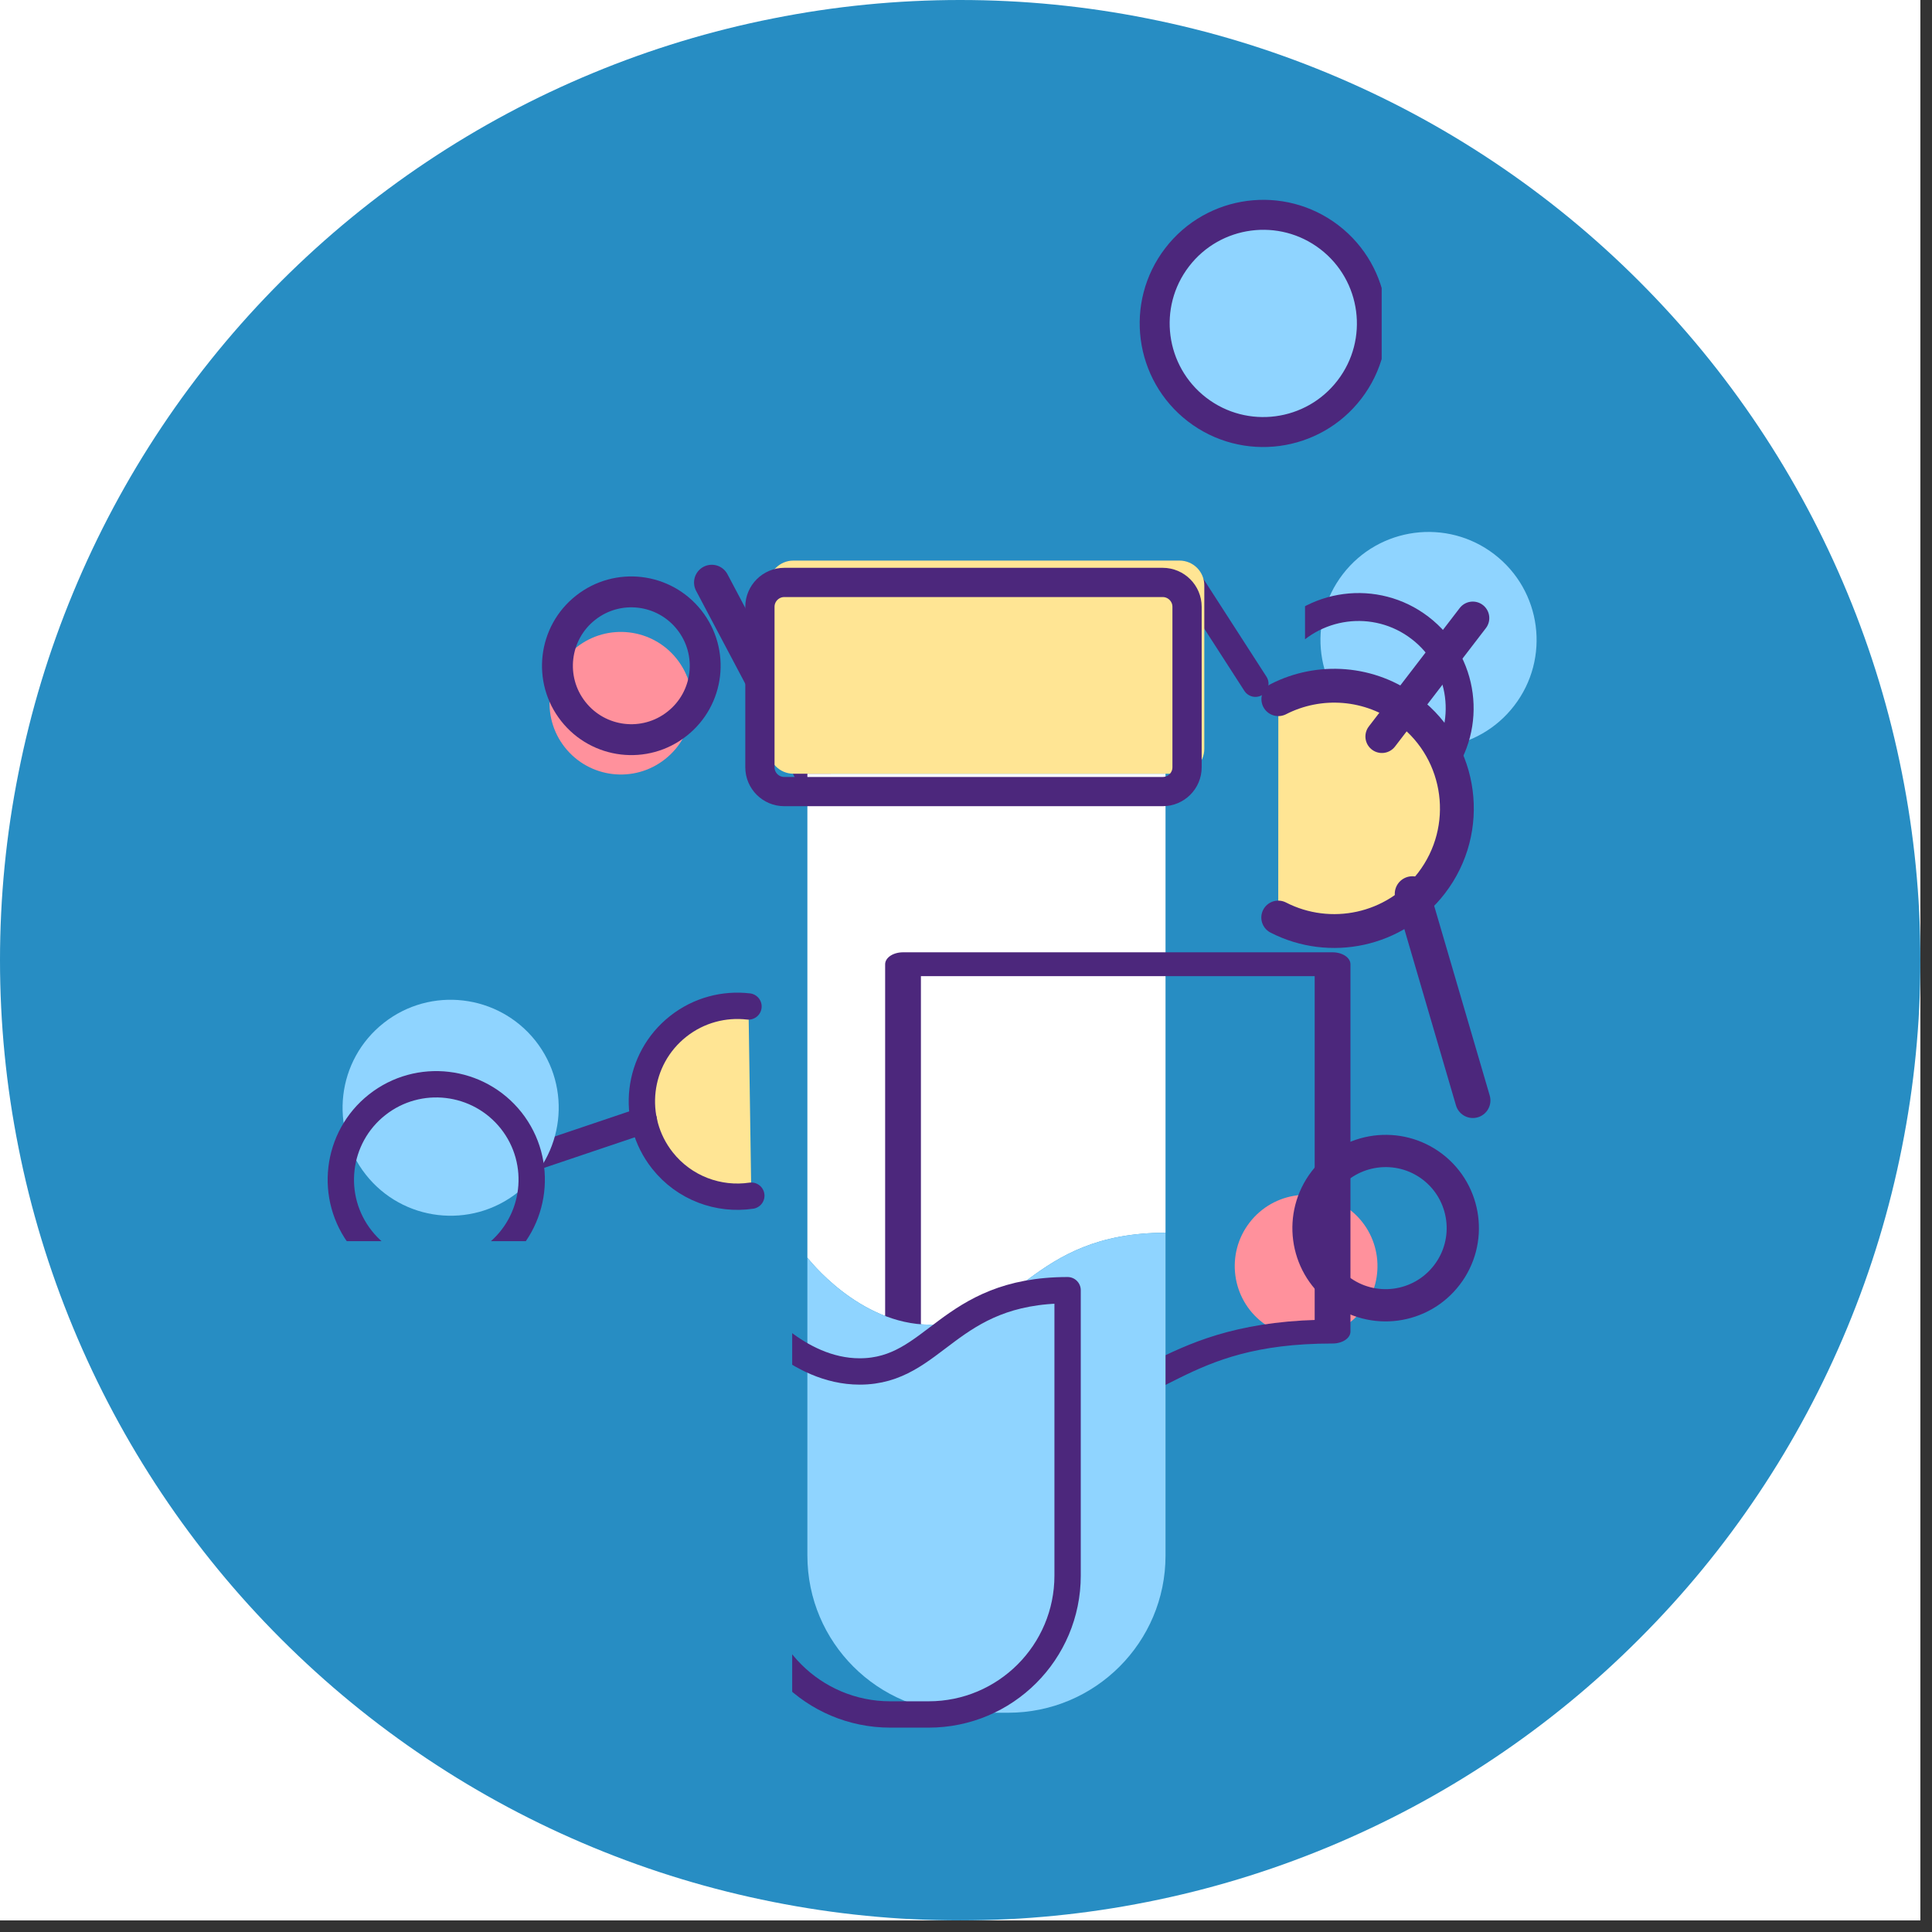
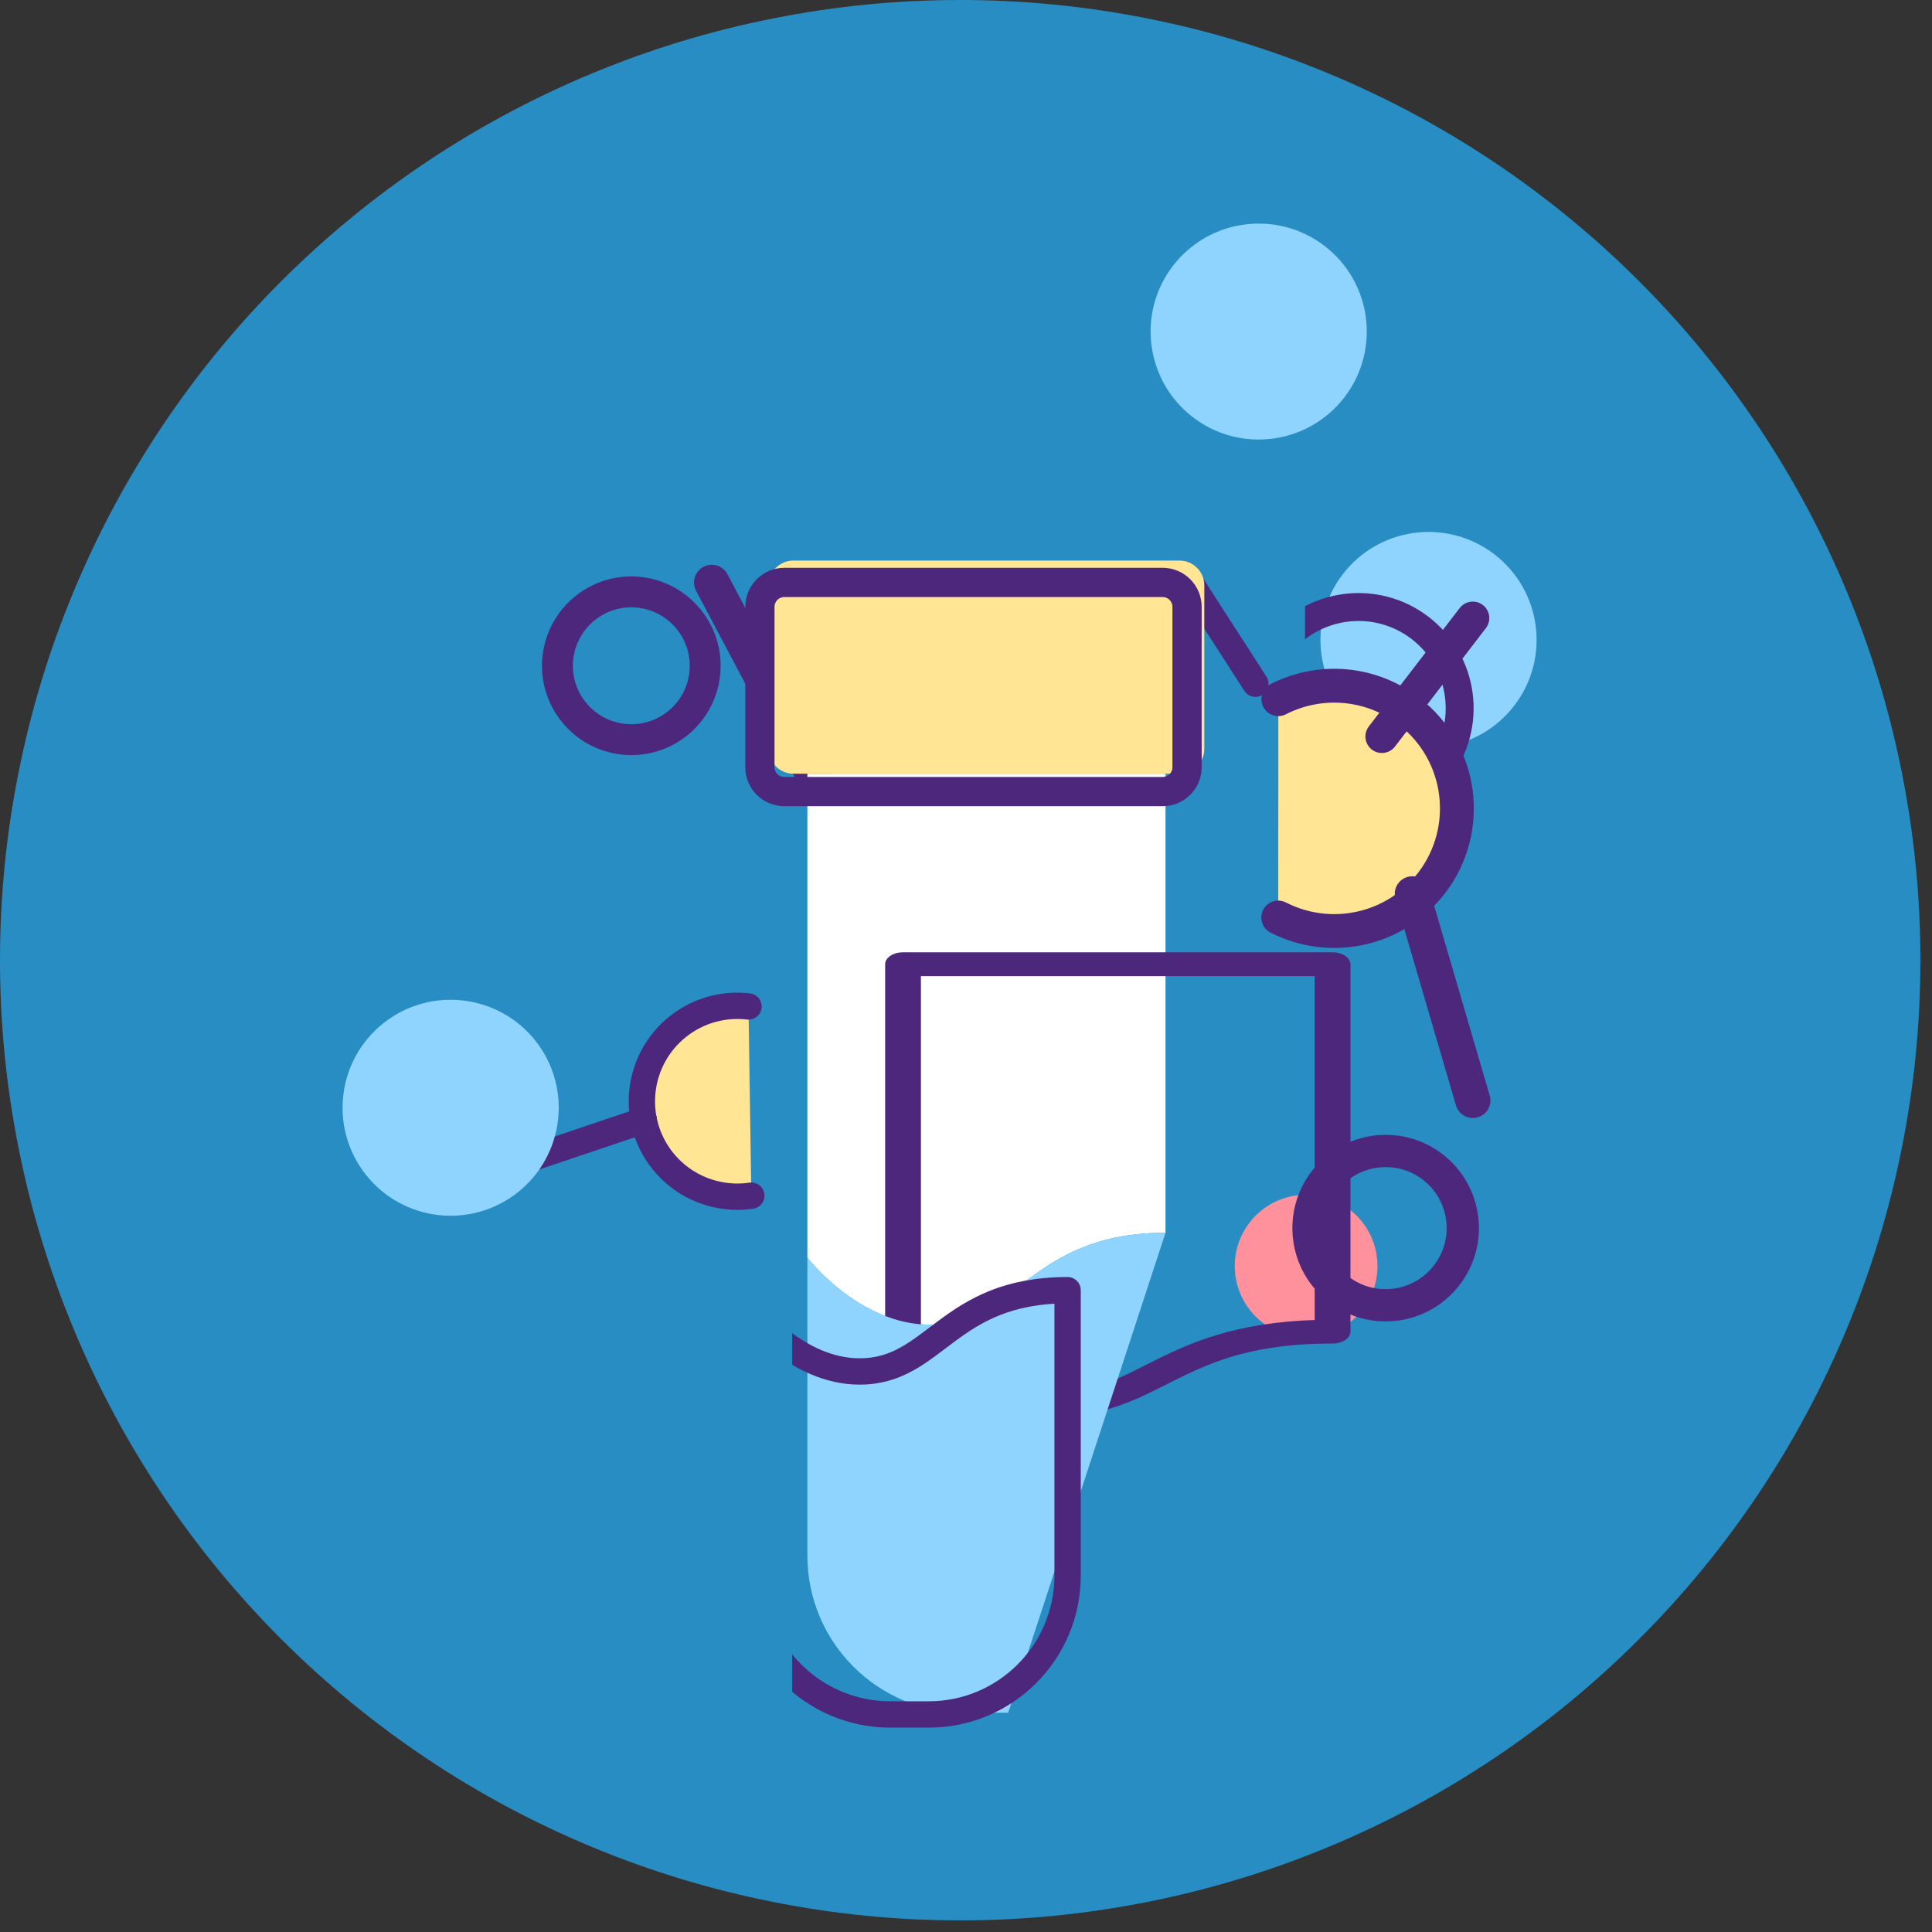
<svg xmlns="http://www.w3.org/2000/svg" width="110" zoomAndPan="magnify" viewBox="0 0 82.5 82.5" height="110" preserveAspectRatio="xMidYMid meet" version="1.0">
  <rect x="0" y="0" width="82.5" height="82.5" fill="#333333" stroke="none" />
  <defs>
    <clipPath id="a16a8cea0c">
      <path d="M 0 0 L 82.004 0 L 82.004 82.004 L 0 82.004 Z M 0 0 " clip-rule="nonzero" />
    </clipPath>
    <clipPath id="c478ff3974">
      <path d="M 0 0 L 82.004 0 L 82.004 82.004 L 0 82.004 Z M 0 0 " clip-rule="nonzero" />
    </clipPath>
    <clipPath id="8b40fb684e">
      <path d="M 41 0 C 38.309 0 35.645 0.262 33.004 0.789 C 30.363 1.312 27.797 2.09 25.312 3.121 C 22.824 4.152 20.461 5.414 18.223 6.91 C 15.984 8.406 13.914 10.105 12.008 12.008 C 10.105 13.914 8.406 15.984 6.91 18.223 C 5.414 20.461 4.152 22.824 3.121 25.312 C 2.09 27.797 1.312 30.363 0.789 33.004 C 0.262 35.645 0 38.309 0 41 C 0 43.695 0.262 46.359 0.789 49 C 1.312 51.641 2.09 54.203 3.121 56.691 C 4.152 59.18 5.414 61.543 6.91 63.781 C 8.406 66.02 10.105 68.09 12.008 69.992 C 13.914 71.898 15.984 73.598 18.223 75.094 C 20.461 76.59 22.824 77.852 25.312 78.883 C 27.797 79.914 30.363 80.691 33.004 81.215 C 35.645 81.742 38.309 82.004 41 82.004 C 43.695 82.004 46.359 81.742 49 81.215 C 51.641 80.691 54.203 79.914 56.691 78.883 C 59.18 77.852 61.543 76.59 63.781 75.094 C 66.02 73.598 68.09 71.898 69.992 69.992 C 71.898 68.09 73.598 66.02 75.094 63.781 C 76.59 61.543 77.852 59.18 78.883 56.691 C 79.914 54.203 80.691 51.641 81.215 49 C 81.742 46.359 82.004 43.695 82.004 41 C 82.004 38.309 81.742 35.645 81.215 33.004 C 80.691 30.363 79.914 27.797 78.883 25.312 C 77.852 22.824 76.59 20.461 75.094 18.223 C 73.598 15.984 71.898 13.914 69.992 12.008 C 68.09 10.105 66.02 8.406 63.781 6.91 C 61.543 5.414 59.18 4.152 56.691 3.121 C 54.203 2.09 51.641 1.312 49 0.789 C 46.359 0.262 43.695 0 41 0 Z M 41 0 " clip-rule="nonzero" />
    </clipPath>
    <clipPath id="5531460697">
      <path d="M 48 8.199 L 59 8.199 L 59 20 L 48 20 Z M 48 8.199 " clip-rule="nonzero" />
    </clipPath>
    <clipPath id="dcc2921b80">
      <path d="M 55.727 22.078 L 66.254 22.078 L 66.254 32.578 L 55.727 32.578 Z M 55.727 22.078 " clip-rule="nonzero" />
    </clipPath>
    <clipPath id="c20459f6d2">
-       <path d="M 13.324 42 L 25 42 L 25 53 L 13.324 53 Z M 13.324 42 " clip-rule="nonzero" />
-     </clipPath>
+       </clipPath>
    <clipPath id="e6076b413f">
      <path d="M 34 52 L 50 52 L 50 73.801 L 34 73.801 Z M 34 52 " clip-rule="nonzero" />
    </clipPath>
    <clipPath id="47e4ddfe29">
      <path d="M 33.828 52 L 50.406 52 L 50.406 73.773 L 33.828 73.773 Z M 33.828 52 " clip-rule="nonzero" />
    </clipPath>
  </defs>
  <g clip-path="url(#a16a8cea0c)">
-     <path fill="#ffffff" d="M 0 0 L 82.004 0 L 82.004 82.004 L 0 82.004 Z M 0 0 " fill-opacity="1" fill-rule="nonzero" />
-   </g>
+     </g>
  <g clip-path="url(#c478ff3974)">
    <g clip-path="url(#8b40fb684e)">
      <path fill="#278dc3" d="M 0 0 L 82.004 0 L 82.004 82.004 L 0 82.004 Z M 0 0 " fill-opacity="1" fill-rule="nonzero" />
    </g>
  </g>
  <path fill="#8fd4ff" d="M 56.559 10.5 C 58.582 12.051 58.961 14.945 57.41 16.965 C 55.859 18.984 52.961 19.367 50.938 17.816 C 48.918 16.266 48.535 13.371 50.086 11.352 C 51.641 9.332 54.535 8.949 56.559 10.5 " fill-opacity="1" fill-rule="nonzero" />
  <g clip-path="url(#5531460697)">
-     <path stroke-linecap="round" transform="matrix(0.004, 0, 0, -0.004, 13.991, 73.773)" fill="none" stroke-linejoin="round" d="M 10694.487 15910.352 C 11201.864 15520.398 11298.04 14792.549 10908.429 14284.725 C 10518.819 13776.901 9790.629 13680.64 9282.271 14070.594 C 8774.894 14460.548 8678.718 15188.397 9068.328 15696.221 C 9457.939 16204.045 10186.128 16300.306 10694.487 15910.352 Z M 10694.487 15910.352 " stroke="#4c277c" stroke-width="319.963" stroke-opacity="1" stroke-miterlimit="10" />
-   </g>
+     </g>
  <path fill="#ff919c" d="M 57.629 51.648 C 58.965 52.672 59.215 54.582 58.191 55.918 C 57.168 57.25 55.254 57.504 53.918 56.48 C 52.582 55.457 52.332 53.543 53.355 52.211 C 54.379 50.875 56.293 50.625 57.629 51.648 " fill-opacity="1" fill-rule="nonzero" />
  <path stroke-linecap="round" transform="matrix(0.003, 0, 0, -0.003, 13.991, 73.773)" fill="none" stroke-linejoin="round" d="M 15728.717 7981.453 C 16208.83 7612.244 16300.347 6921.738 15930.055 6441.202 C 15561.17 5960.666 14872.68 5869.069 14391.159 6238.278 C 13909.639 6607.487 13819.529 7296.584 14188.414 7778.529 C 14557.298 8259.065 15247.196 8350.663 15728.717 7981.453 Z M 15728.717 7981.453 " stroke="#4c277c" stroke-width="459.029" stroke-opacity="1" stroke-miterlimit="10" />
  <path fill="#8fd4ff" d="M 63.809 23.668 C 65.832 25.219 66.215 28.113 64.66 30.133 C 63.109 32.152 60.211 32.535 58.191 30.984 C 56.168 29.434 55.789 26.539 57.34 24.52 C 58.891 22.5 61.789 22.117 63.809 23.668 " fill-opacity="1" fill-rule="nonzero" />
  <g clip-path="url(#dcc2921b80)">
    <path stroke-linecap="round" transform="matrix(0.003, 0, 0, -0.003, 13.991, 73.773)" fill="none" stroke-linejoin="round" d="M 15549.599 15653.018 C 16181.175 15168.545 16299.444 14264.278 15815.398 13633.366 C 15331.352 13002.453 14426.662 12882.861 13796.305 13367.333 C 13164.728 13851.805 13045.241 14756.073 13530.506 15386.985 C 14014.552 16017.897 14919.242 16137.49 15549.599 15653.018 Z M 15549.599 15653.018 " stroke="#4c277c" stroke-width="397.519" stroke-opacity="1" stroke-miterlimit="10" />
  </g>
  <path stroke-linecap="round" transform="matrix(0.003, 0, 0, -0.003, 13.991, 73.773)" fill-opacity="1" fill="#ffe594" fill-rule="nonzero" stroke-linejoin="round" d="M 13532.146 14639.088 C 14112.771 14936.311 14838.184 14893.428 15390.739 14469.036 C 16156.041 13881.984 16299.351 12786.252 15712.816 12021.753 C 15191.287 11341.542 14267.9 11152.266 13530.668 11530.818 " stroke="#4c277c" stroke-width="481.703" stroke-opacity="1" stroke-miterlimit="10" />
  <path stroke-linecap="round" transform="matrix(0.003, 0, 0, -0.003, 13.991, 73.773)" fill-opacity="1" fill="#ffffff" fill-rule="nonzero" stroke-linejoin="round" d="M 13205.771 14858.372 L 12276.281 16300.294 " stroke="#4c277c" stroke-width="373.688" stroke-opacity="1" stroke-miterlimit="10" />
  <path stroke-linecap="round" transform="matrix(0.003, 0, 0, -0.003, 13.991, 73.773)" fill-opacity="1" fill="#ffffff" fill-rule="nonzero" stroke-linejoin="round" d="M 15006.42 14107.731 L 16300.013 15793.19 " stroke="#4c277c" stroke-width="469.674" stroke-opacity="1" stroke-miterlimit="10" />
  <path stroke-linecap="round" transform="matrix(0.003, 0, 0, -0.003, 13.991, 73.773)" fill-opacity="1" fill="#ffffff" fill-rule="nonzero" stroke-linejoin="round" d="M 16300.717 8927.526 L 15439.579 11868.116 " stroke="#4c277c" stroke-width="500.451" stroke-opacity="1" stroke-miterlimit="10" />
-   <path fill="#ff919c" d="M 24.625 27.637 C 25.945 26.598 27.863 26.824 28.902 28.141 C 29.945 29.461 29.723 31.375 28.398 32.418 C 27.078 33.461 25.164 33.234 24.121 31.914 C 23.078 30.594 23.305 28.68 24.625 27.637 " fill-opacity="1" fill-rule="nonzero" />
  <path stroke-linecap="round" transform="matrix(0.003, 0, 0, -0.003, 13.991, 73.773)" fill="none" stroke-linejoin="round" d="M 3671.087 15939.777 C 4126.885 16300.148 4787.658 16221.865 5147.712 15765.665 C 5507.765 15309.466 5429.551 14648.111 4973.753 14289.09 C 4517.955 13928.719 3857.182 14007.002 3497.129 14463.201 C 3137.075 14918.052 3215.289 15580.756 3671.087 15939.777 Z M 3671.087 15939.777 " stroke="#4c277c" stroke-width="439.655" stroke-opacity="1" stroke-miterlimit="10" />
  <path stroke-linecap="round" transform="matrix(0.002, 0, 0, -0.002, 13.991, 73.773)" fill-opacity="1" fill="#ffe594" fill-rule="nonzero" stroke-linejoin="round" d="M 9045.85 11357.74 C 8348.996 11254.155 7615.92 11516.569 7146.751 12110.453 C 6449.897 12994.373 6601.687 14275.366 7484.828 14972.834 C 7926.399 15321.568 8468.014 15457.954 8985.479 15397.53 " stroke="#4c277c" stroke-width="562.375" stroke-opacity="1" stroke-miterlimit="10" />
  <path stroke-linecap="round" transform="matrix(0.002, 0, 0, -0.002, 13.991, 73.773)" fill-opacity="1" fill="#ffffff" fill-rule="nonzero" stroke-linejoin="round" d="M 6751.752 12966.75 L 4305.863 12141.528 " stroke="#4c277c" stroke-width="562.375" stroke-opacity="1" stroke-miterlimit="10" />
  <path stroke-linecap="round" transform="matrix(0.003, 0, 0, -0.003, 13.991, 73.773)" fill-opacity="1" fill="#ffffff" fill-rule="nonzero" stroke-linejoin="round" d="M 6909.638 13574.439 L 5467.716 16299.609 " stroke="#4c277c" stroke-width="504.945" stroke-opacity="1" stroke-miterlimit="10" />
  <path fill="#8fd4ff" d="M 16.383 43.684 C 18.383 42.105 21.285 42.449 22.867 44.445 C 24.445 46.445 24.102 49.344 22.102 50.922 C 20.102 52.5 17.199 52.16 15.621 50.16 C 14.043 48.16 14.383 45.262 16.383 43.684 " fill-opacity="1" fill-rule="nonzero" />
  <g clip-path="url(#c20459f6d2)">
    <path stroke-linecap="round" transform="matrix(0.002, 0, 0, -0.002, 13.991, 73.773)" fill="none" stroke-linejoin="round" d="M 1056.177 13298.22 C 1939.319 13995.688 3220.91 13843.764 3919.489 12961.571 C 4616.343 12077.651 4464.553 10796.658 3581.411 10099.19 C 2698.269 9401.722 1416.679 9551.919 719.825 10435.839 C 22.971 11319.759 173.036 12600.752 1056.177 13298.22 Z M 1056.177 13298.22 " stroke="#4c277c" stroke-width="562.375" stroke-opacity="1" stroke-miterlimit="10" />
  </g>
  <path fill="#ffffff" d="M 34.477 33.039 L 34.477 53.703 C 34.477 53.703 36.668 56.566 39.715 56.566 C 43.387 56.566 43.953 52.641 49.77 52.641 L 49.77 33.039 L 34.477 33.039 " fill-opacity="1" fill-rule="nonzero" />
  <path stroke-linecap="round" transform="matrix(0.003, 0, 0, -0.002, 13.991, 73.773)" fill="none" stroke-linejoin="round" d="M 8189.996 16299.39 L 8189.996 8030.773 C 8189.996 8030.773 9066.104 6885.046 10284.222 6885.046 C 11752.21 6885.046 11978.655 8455.927 14304.011 8455.927 L 14304.011 16299.39 Z M 8189.996 16299.39 " stroke="#4c277c" stroke-width="509.168" stroke-opacity="1" stroke-miterlimit="10" />
  <g clip-path="url(#e6076b413f)">
-     <path fill="#8fd4ff" d="M 34.477 53.703 L 34.477 66.426 C 34.477 70.133 37.484 73.137 41.195 73.137 L 43.051 73.137 C 46.762 73.137 49.77 70.133 49.77 66.426 L 49.77 52.641 C 43.953 52.641 43.387 56.566 39.715 56.566 C 36.668 56.566 34.477 53.703 34.477 53.703 " fill-opacity="1" fill-rule="nonzero" />
+     <path fill="#8fd4ff" d="M 34.477 53.703 L 34.477 66.426 C 34.477 70.133 37.484 73.137 41.195 73.137 L 43.051 73.137 L 49.77 52.641 C 43.953 52.641 43.387 56.566 39.715 56.566 C 36.668 56.566 34.477 53.703 34.477 53.703 " fill-opacity="1" fill-rule="nonzero" />
  </g>
  <g clip-path="url(#47e4ddfe29)">
    <path stroke-linecap="round" transform="matrix(0.002, 0, 0, -0.002, 13.991, 73.773)" fill="none" stroke-linejoin="round" d="M 9045.85 8869.991 L 9045.85 3247.087 C 9045.85 1608.728 10374.013 281.122 12012.655 281.122 L 12831.976 281.122 C 14470.618 281.122 15798.78 1608.728 15798.78 3247.087 L 15798.78 9339.573 C 13230.425 9339.573 12980.316 7604.536 11358.923 7604.536 C 10013.512 7604.536 9045.85 8869.991 9045.85 8869.991 Z M 9045.85 8869.991 " stroke="#4c277c" stroke-width="562.375" stroke-opacity="1" stroke-miterlimit="10" />
  </g>
  <path fill="#ffe594" d="M 50.367 33.039 L 33.879 33.039 C 33.297 33.039 32.82 32.562 32.82 31.98 L 32.82 24.996 C 32.82 24.41 33.297 23.938 33.879 23.938 L 50.367 23.938 C 50.949 23.938 51.426 24.41 51.426 24.996 L 51.426 31.98 C 51.426 32.562 50.949 33.039 50.367 33.039 " fill-opacity="1" fill-rule="nonzero" />
  <path stroke-linecap="round" transform="matrix(0.003, 0, 0, -0.003, 13.991, 73.773)" fill="none" stroke-linejoin="round" d="M 11886.842 13323.765 L 6498.885 13323.765 C 6308.692 13323.765 6152.963 13478.354 6152.963 13668.714 L 6152.963 15954.321 C 6152.963 16144.682 6308.692 16300.548 6498.885 16300.548 L 11886.842 16300.548 C 12077.035 16300.548 12232.764 16144.682 12232.764 15954.321 L 12232.764 13668.714 C 12232.764 13478.354 12077.035 13323.765 11886.842 13323.765 Z M 11886.842 13323.765 " stroke="#4c277c" stroke-width="416.181" stroke-opacity="1" stroke-miterlimit="10" />
</svg>